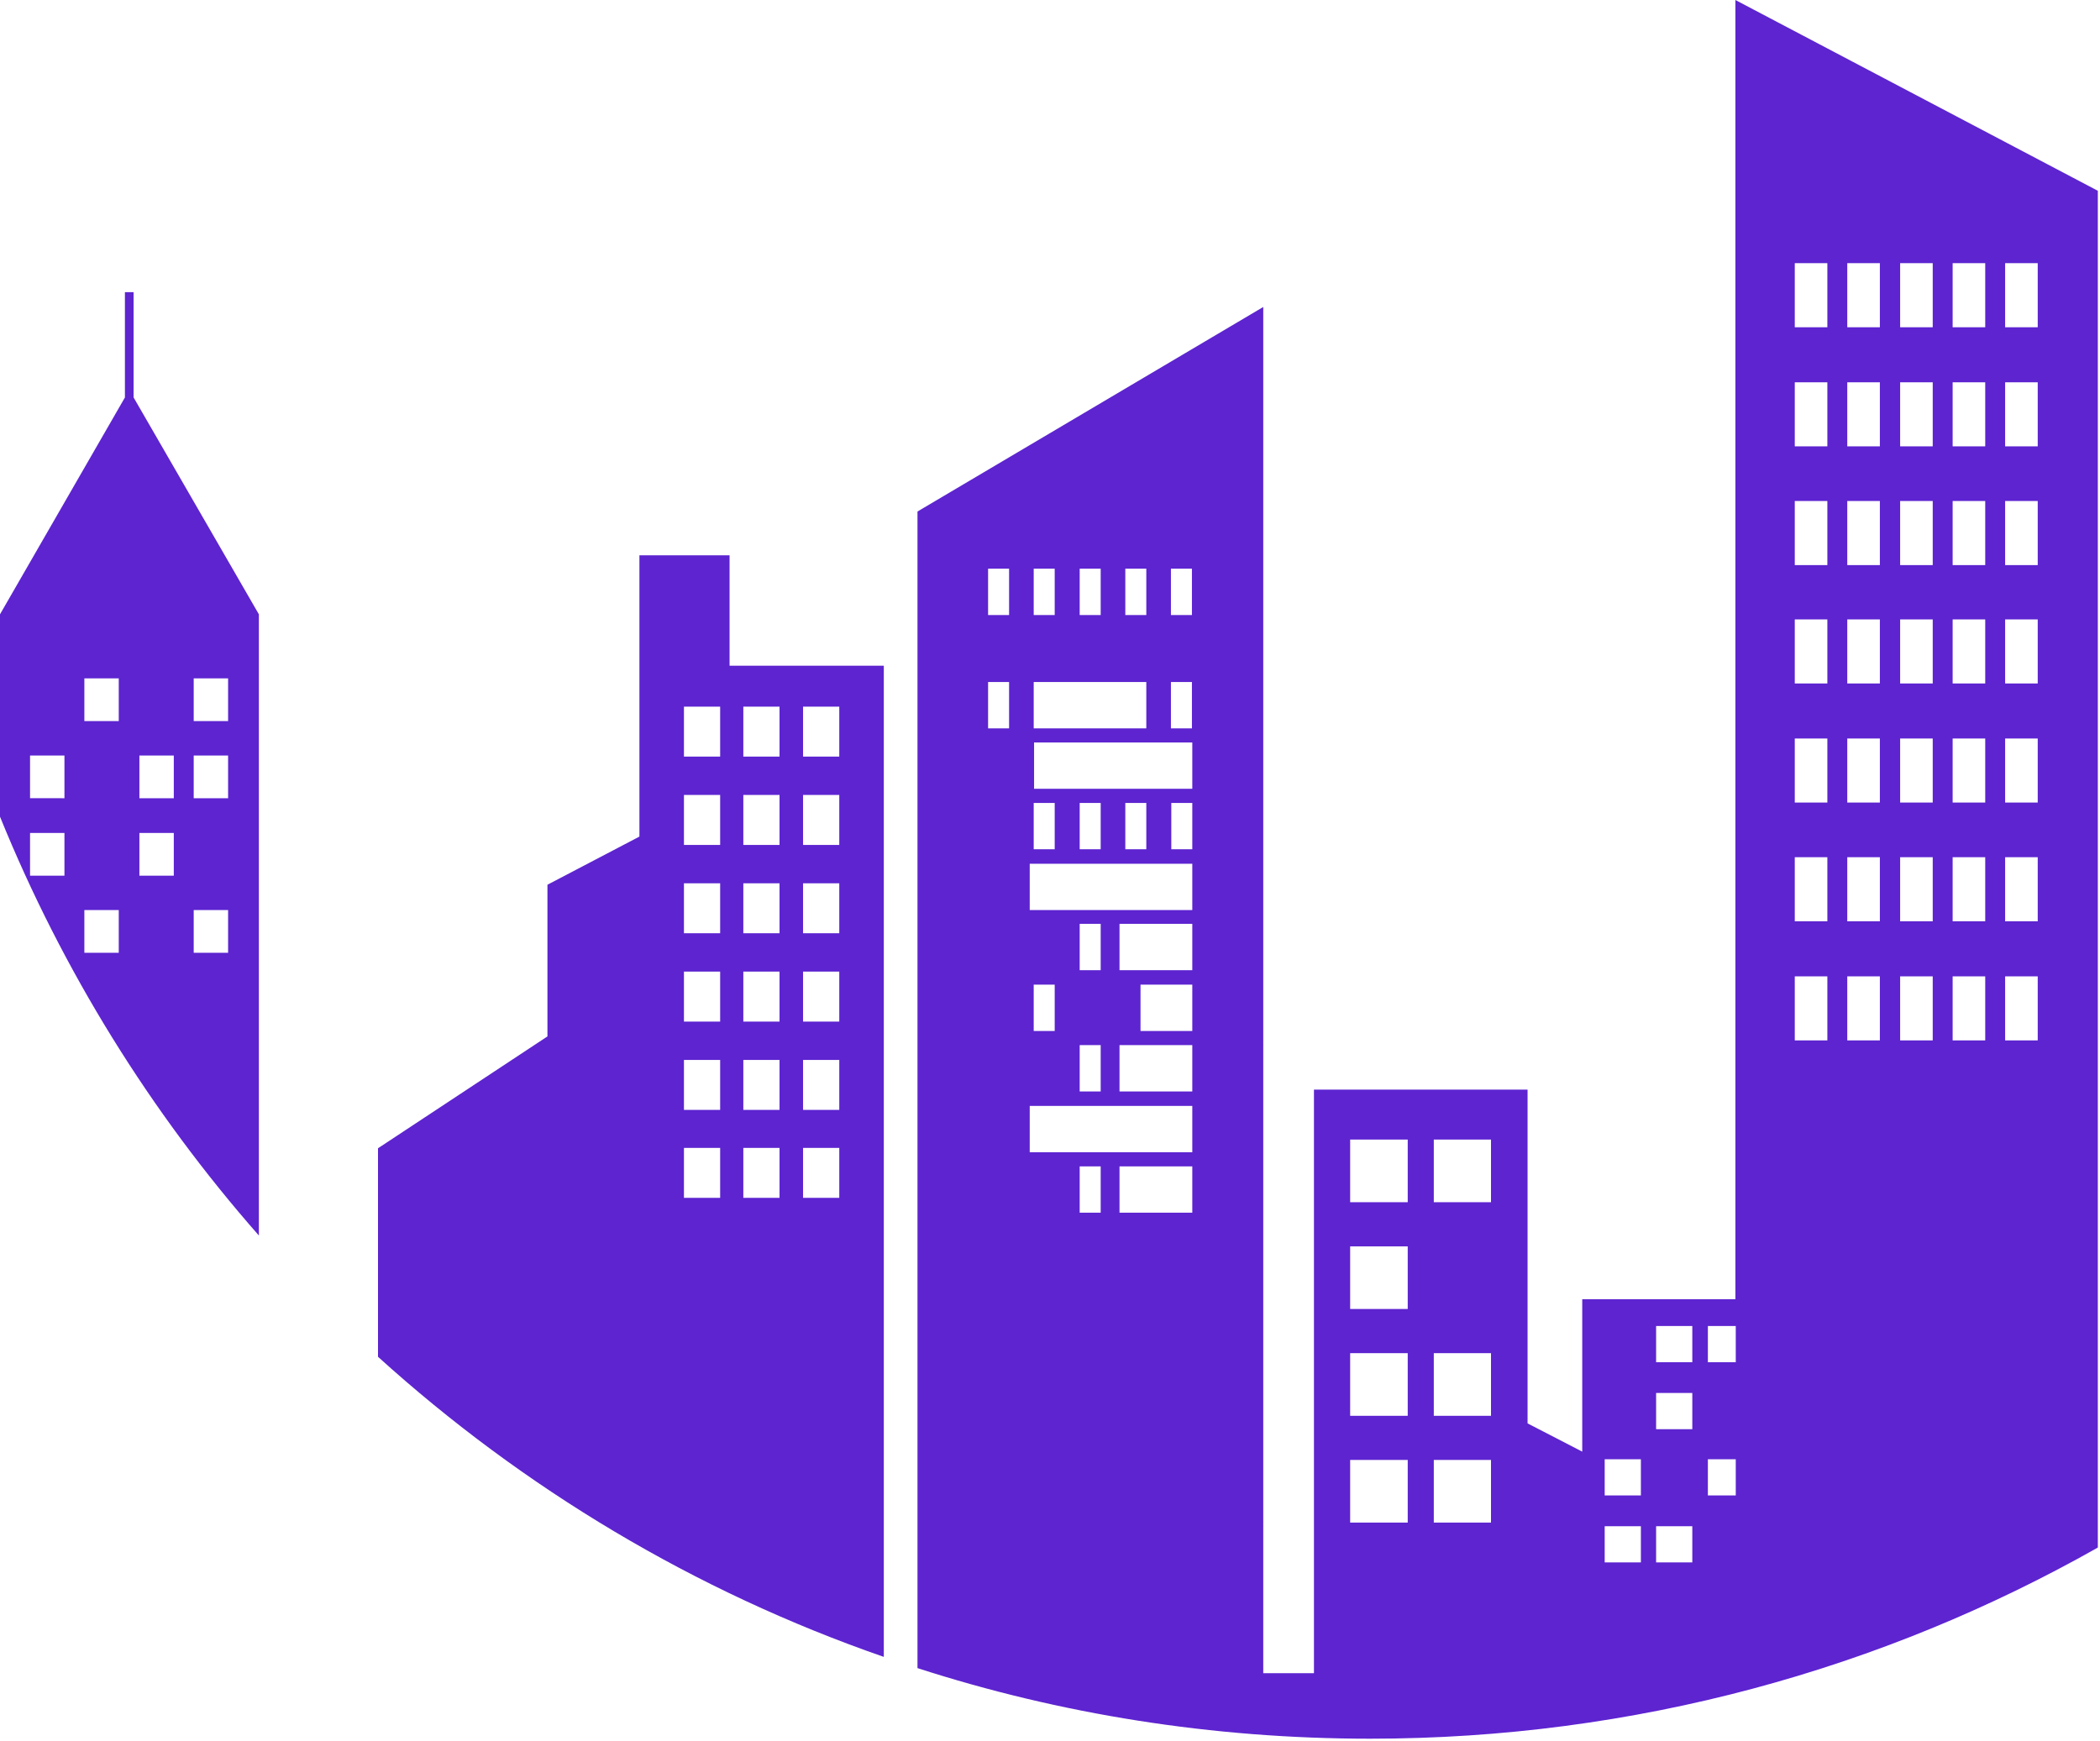
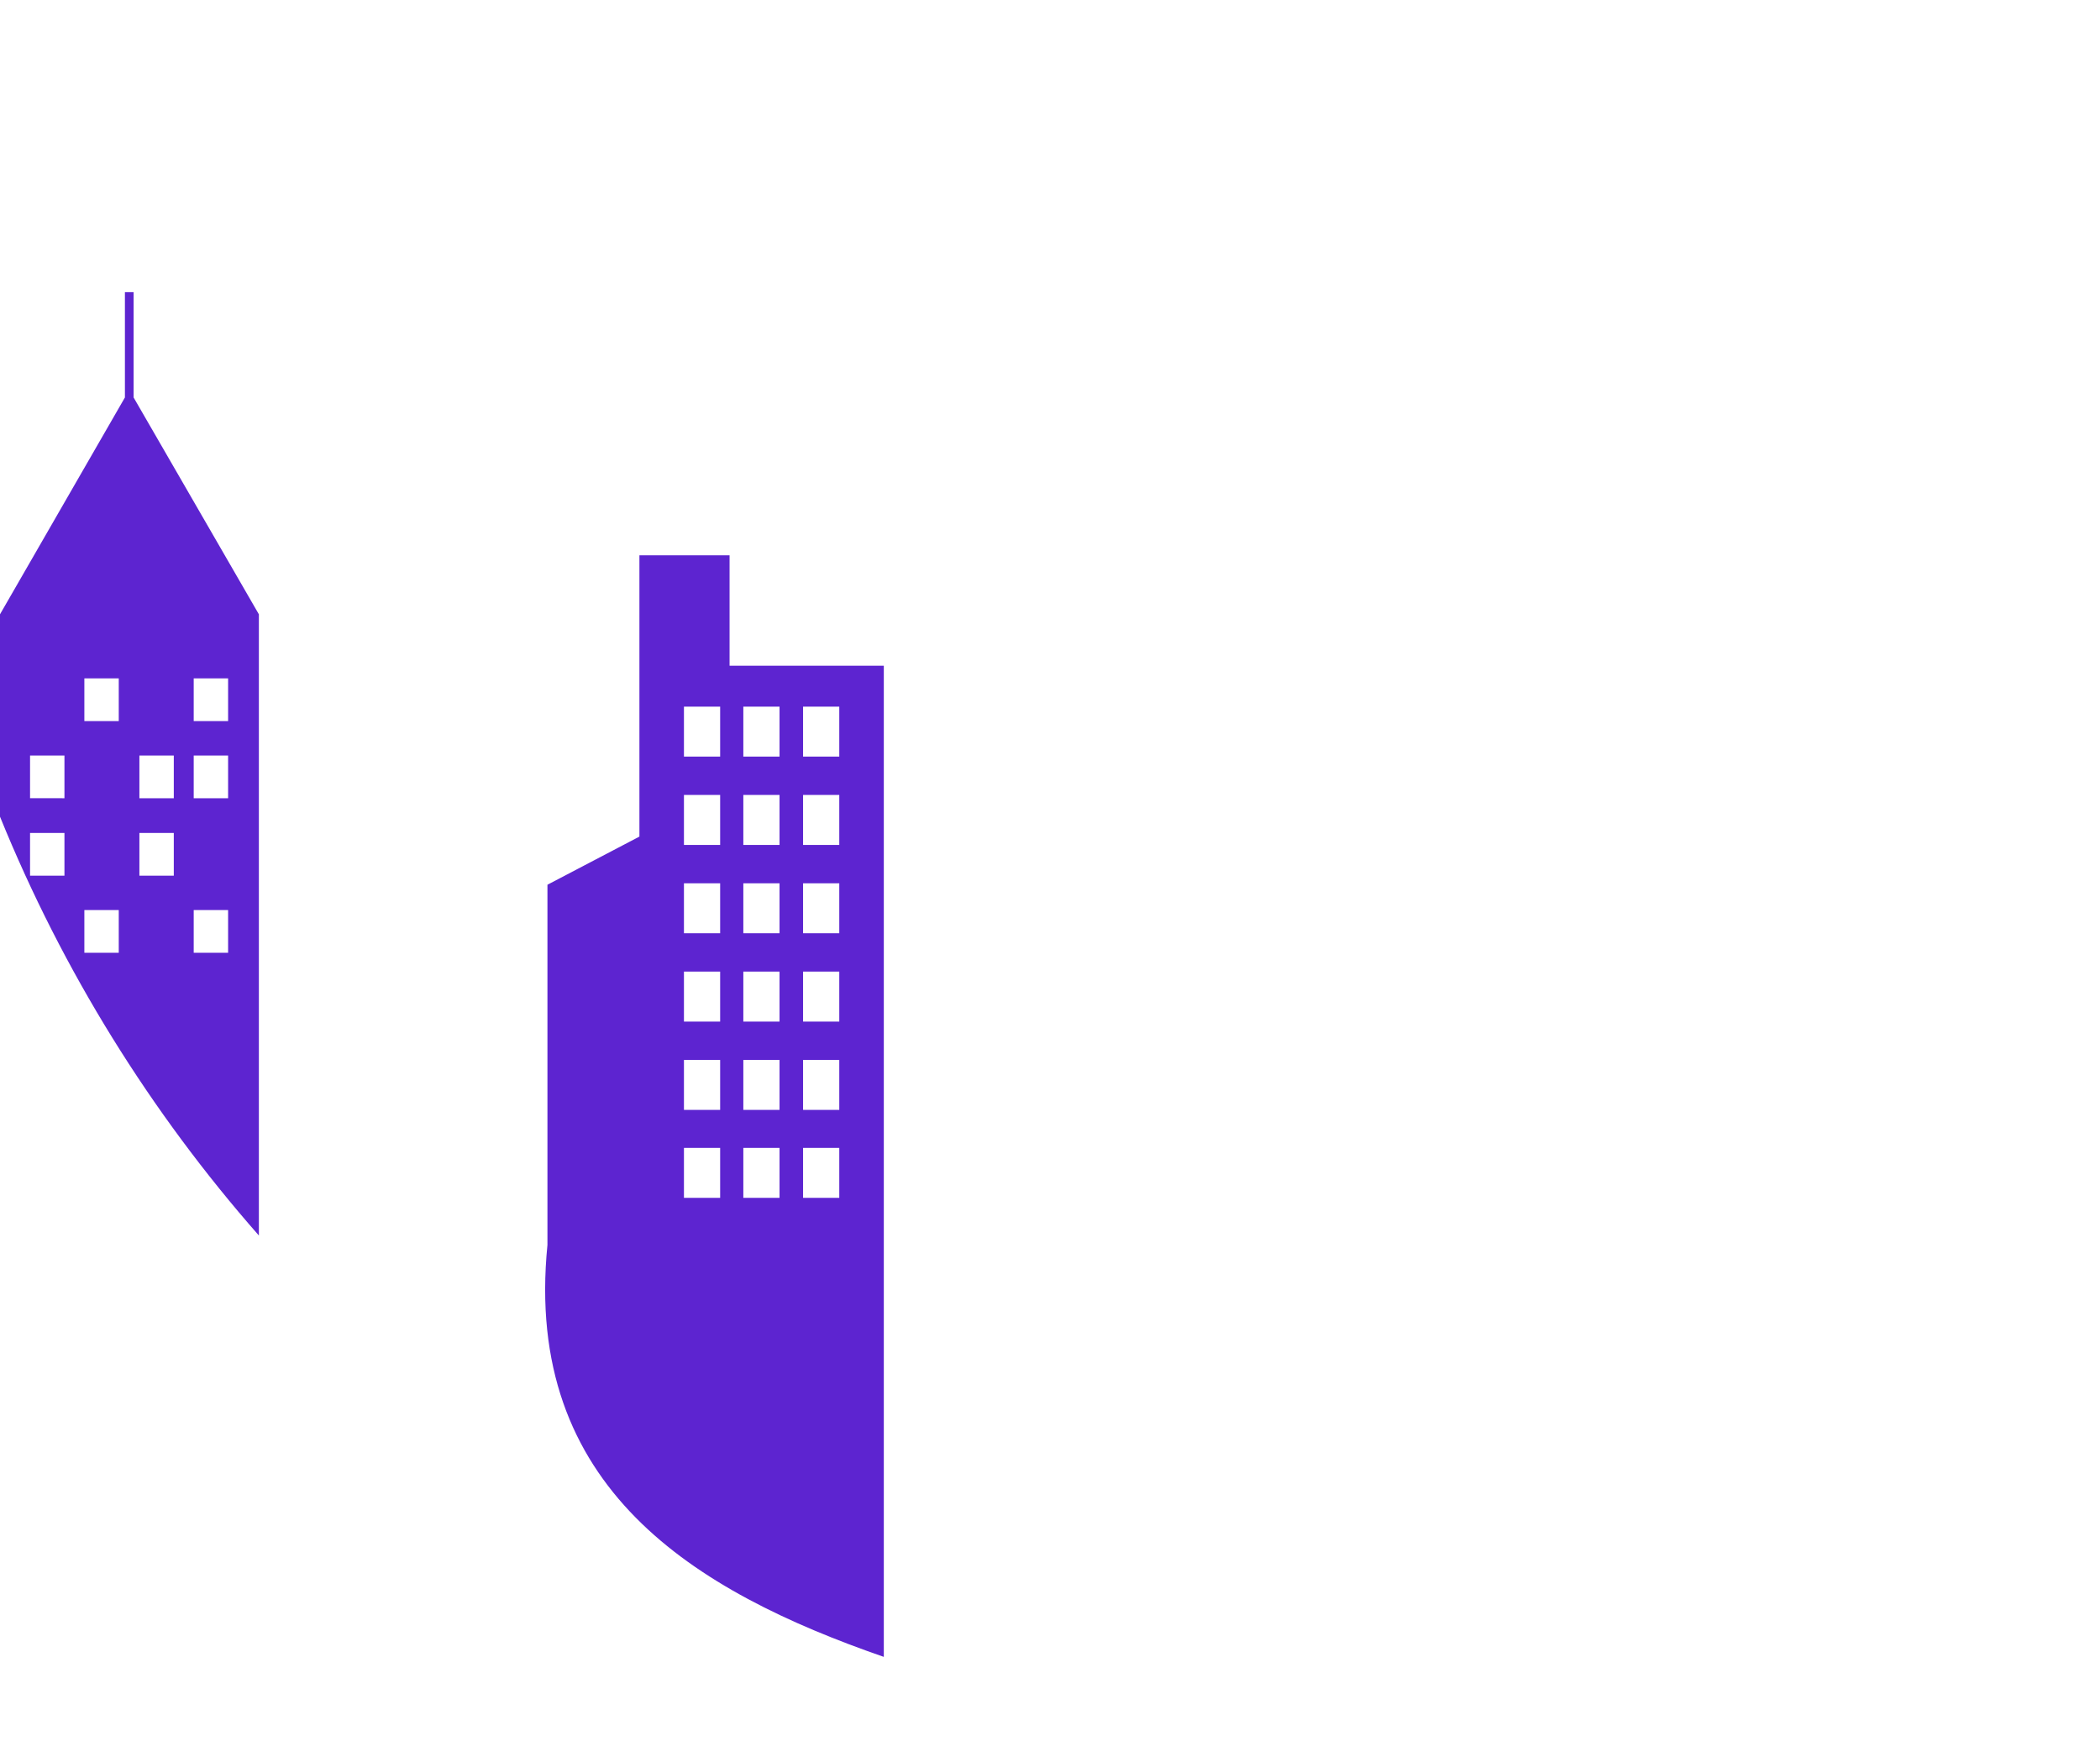
<svg xmlns="http://www.w3.org/2000/svg" version="1.1" id="Layer_1" x="0px" y="0px" width="580px" height="481px" viewBox="0 0 580 481" style="enable-background:new 0 0 580 481;" xml:space="preserve">
  <style type="text/css">
	.st0{fill:#5D24D0;}
</style>
  <path class="st0" d="M71.5,341.3V169.7l-34.6-59.9V80.7h-2.4v29.1L0,169.7v55.9C17.3,268.2,41.6,307.3,71.5,341.3z M53.4,187.4H63  v11.8h-9.5V187.4z M53.4,208.7H63v11.8h-9.5V208.7z M53.4,251.4H63v11.8h-9.5V251.4z M38.4,208.7H48v11.8h-9.5V208.7z M38.4,230.1  H48v11.8h-9.5V230.1z M23.3,187.4h9.5v11.8h-9.5V187.4z M23.3,251.4h9.5v11.8h-9.5V251.4z M8.3,208.7h9.5v11.8H8.3V208.7z   M8.3,230.1h9.5v11.8H8.3V230.1z" />
-   <path class="st0" d="M244.1,457.7V183.9h-42.6v-30.5h-24.9v77.7l-25.4,13.3v41.9l-46.8,30.9v57.6  C144.5,411.1,191.9,439.6,244.1,457.7z M221.8,195.2h10v13.8h-10V195.2z M221.8,219.6h10v13.8h-10V219.6z M221.8,244h10v13.8h-10  V244z M221.8,268.4h10v13.8h-10V268.4z M221.8,292.8h10v13.8h-10V292.8z M221.8,317.1h10v13.8h-10V317.1z M205.3,195.2h10v13.8h-10  V195.2z M205.3,219.6h10v13.8h-10V219.6z M205.3,244h10v13.8h-10V244z M205.3,268.4h10v13.8h-10V268.4z M205.3,292.8h10v13.8h-10  V292.8z M205.3,317.1h10v13.8h-10V317.1z M188.9,195.2h10v13.8h-10V195.2z M188.9,219.6h10v13.8h-10V219.6z M188.9,244h10v13.8h-10  V244z M188.9,268.4h10v13.8h-10V268.4z M188.9,292.8h10v13.8h-10V292.8z M188.9,317.1h10v13.8h-10V317.1z" />
-   <path class="st0" d="M378.4,480.3c73.1,0,141.6-19.2,201-52.8V52.7L479.3,0v358.9H437V401l-15.1-7.8V301h-59v161.2h-14V84.8  l-95.5,56.5v319.5C292.7,473.5,334.8,480.3,378.4,480.3z M553.8,72.7h9v17.7h-9V72.7z M553.8,105.6h9v17.7h-9V105.6z M553.8,138.4h9  v17.7h-9V138.4z M553.8,171.1h9v17.7h-9V171.1z M553.8,204h9v17.7h-9V204z M553.8,236.8h9v17.7h-9V236.8z M553.8,269.7h9v17.7h-9  V269.7z M539.3,72.7h9v17.7h-9V72.7z M539.3,105.6h9v17.7h-9V105.6z M539.3,138.4h9v17.7h-9V138.4z M539.3,171.1h9v17.7h-9V171.1z   M539.3,204h9v17.7h-9V204z M539.3,236.8h9v17.7h-9V236.8z M539.3,269.7h9v17.7h-9V269.7z M524.8,72.7h9v17.7h-9V72.7z M524.8,105.6  h9v17.7h-9V105.6z M524.8,138.4h9v17.7h-9V138.4z M524.8,171.1h9v17.7h-9V171.1z M524.8,204h9v17.7h-9V204z M524.8,236.8h9v17.7h-9  V236.8z M524.8,269.7h9v17.7h-9V269.7z M510.2,72.7h9v17.7h-9V72.7z M510.2,105.6h9v17.7h-9V105.6z M510.2,138.4h9v17.7h-9V138.4z   M510.2,171.1h9v17.7h-9V171.1z M510.2,204h9v17.7h-9V204z M510.2,236.8h9v17.7h-9V236.8z M510.2,269.7h9v17.7h-9V269.7z   M495.7,72.7h9v17.7h-9V72.7z M495.7,105.6h9v17.7h-9V105.6z M495.7,138.4h9v17.7h-9V138.4z M495.7,171.1h9v17.7h-9V171.1z   M495.7,204h9v17.7h-9V204z M495.7,236.8h9v17.7h-9V236.8z M495.7,269.7h9v17.7h-9V269.7z M471.7,366.3h7.7v10h-7.7V366.3z   M471.7,403.1h7.7v10h-7.7V403.1z M457.4,366.3h10v10h-10V366.3z M457.4,384.8h10v10h-10V384.8z M457.4,421.6h10v10h-10V421.6z   M443.2,403.1h10v10h-10V403.1z M443.2,421.6h10v10h-10V421.6z M395.9,314.8h15.9v17.3h-0.1h-15.7V314.8z M395.9,373.8h15.9v17.3  h-0.1h-15.7V373.8z M395.9,403.3h15.9v17.3h-0.1h-15.7V403.3z M372.9,314.8h15.9v17.3h-15.9V314.8z M372.9,344.3h15.9v17.3h-15.9  V344.3z M372.9,373.8h15.9v17.3h-15.9V373.8z M372.9,403.3h15.9v17.3h-15.9V403.3z M304,335h-5.8v-12.8h5.8V335z M329.3,335h-20.1  v-12.8h20.1V335z M329.3,301.5h-20.1v-12.8h20.1V301.5z M329.3,284.8H315V272h14.3V284.8z M329.3,268h-20.1v-12.8h20.1V268z   M329.3,234.6h-5.8v-12.8h5.8V234.6z M329.3,217.9h-43.7v-12.8h43.7V217.9z M316.6,221.8v12.8h-5.8v-12.8H316.6z M304,221.8v12.8  h-5.8v-12.8H304z M323.4,157.1h5.8v12.8h-5.8V157.1z M323.4,188.4h5.8v12.8h-5.8V188.4z M310.8,157.1h5.8v12.8h-5.8V157.1z   M298.2,157.1h5.8v12.8h-5.8V157.1z M285.5,157.1h5.8v12.8h-5.8V157.1z M285.5,188.4h31.1v12.8h-31.1V188.4z M285.5,221.8h5.8v12.8  h-5.8V221.8z M284.4,238.6h44.9v12.8h-44.9V238.6z M298.2,268v-12.8h5.8V268H298.2z M304,288.7v12.8h-5.8v-12.8H304z M291.3,272  v12.8h-5.8V272H291.3z M284.4,305.5h44.9v12.8h-44.9V305.5z M272.9,157.1h5.8v12.8h-5.8V157.1z M272.9,188.4h5.8v12.8h-5.8V188.4z" />
+   <path class="st0" d="M244.1,457.7V183.9h-42.6v-30.5h-24.9v77.7l-25.4,13.3v41.9v57.6  C144.5,411.1,191.9,439.6,244.1,457.7z M221.8,195.2h10v13.8h-10V195.2z M221.8,219.6h10v13.8h-10V219.6z M221.8,244h10v13.8h-10  V244z M221.8,268.4h10v13.8h-10V268.4z M221.8,292.8h10v13.8h-10V292.8z M221.8,317.1h10v13.8h-10V317.1z M205.3,195.2h10v13.8h-10  V195.2z M205.3,219.6h10v13.8h-10V219.6z M205.3,244h10v13.8h-10V244z M205.3,268.4h10v13.8h-10V268.4z M205.3,292.8h10v13.8h-10  V292.8z M205.3,317.1h10v13.8h-10V317.1z M188.9,195.2h10v13.8h-10V195.2z M188.9,219.6h10v13.8h-10V219.6z M188.9,244h10v13.8h-10  V244z M188.9,268.4h10v13.8h-10V268.4z M188.9,292.8h10v13.8h-10V292.8z M188.9,317.1h10v13.8h-10V317.1z" />
</svg>